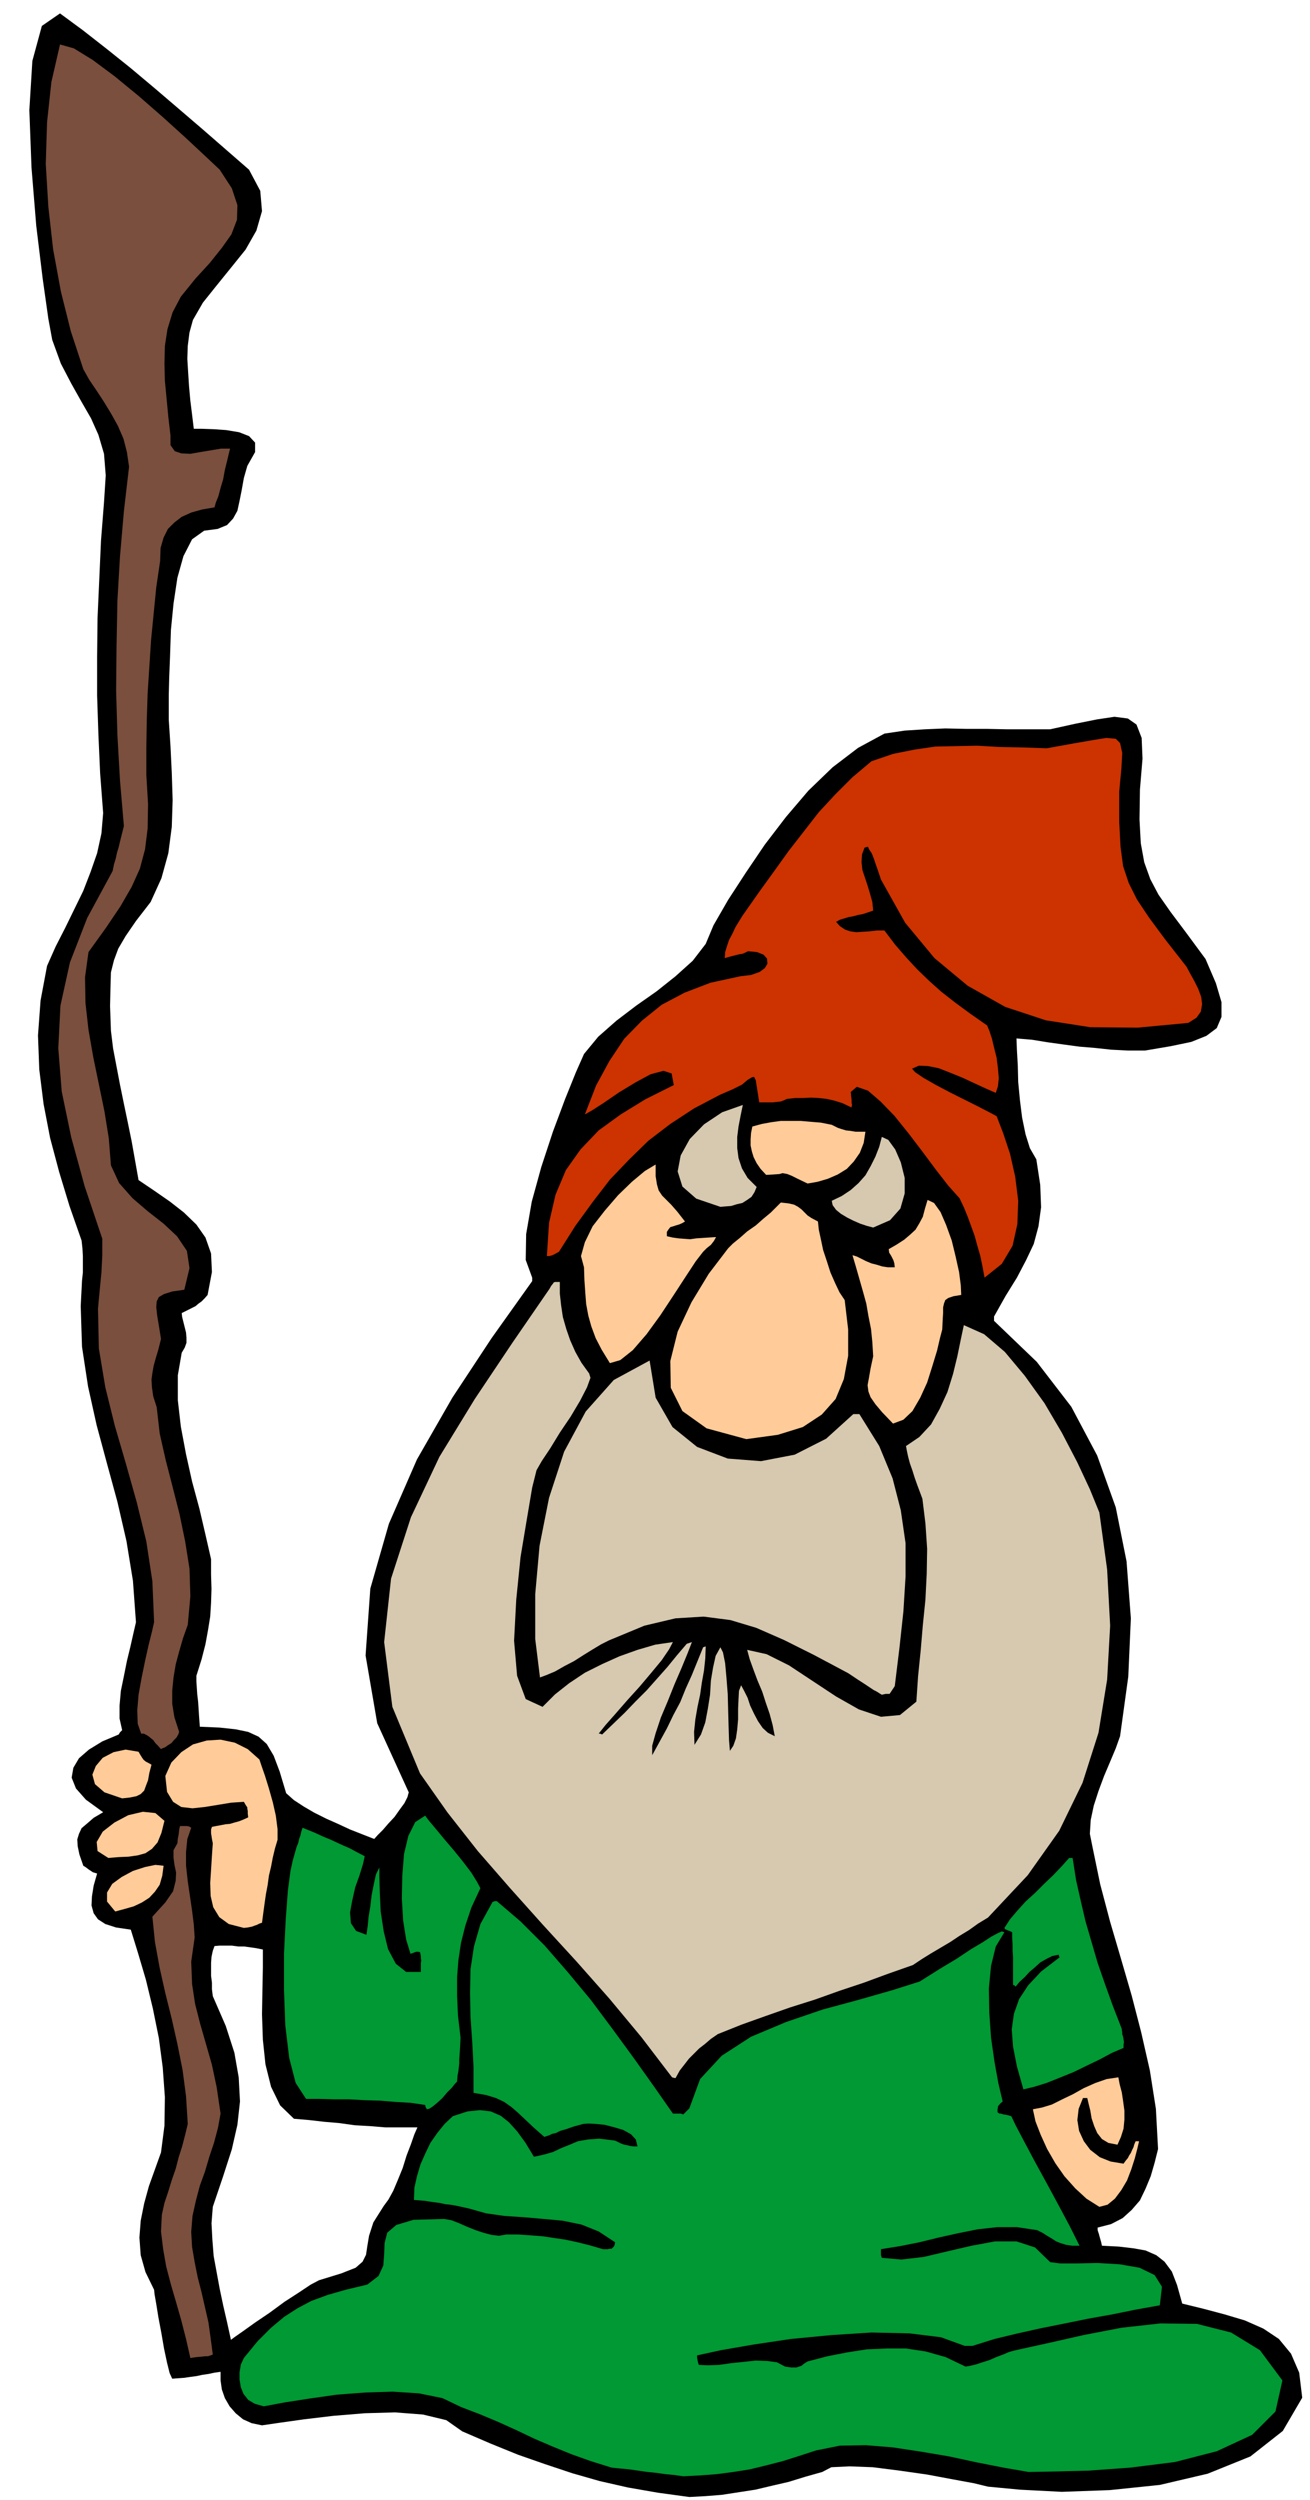
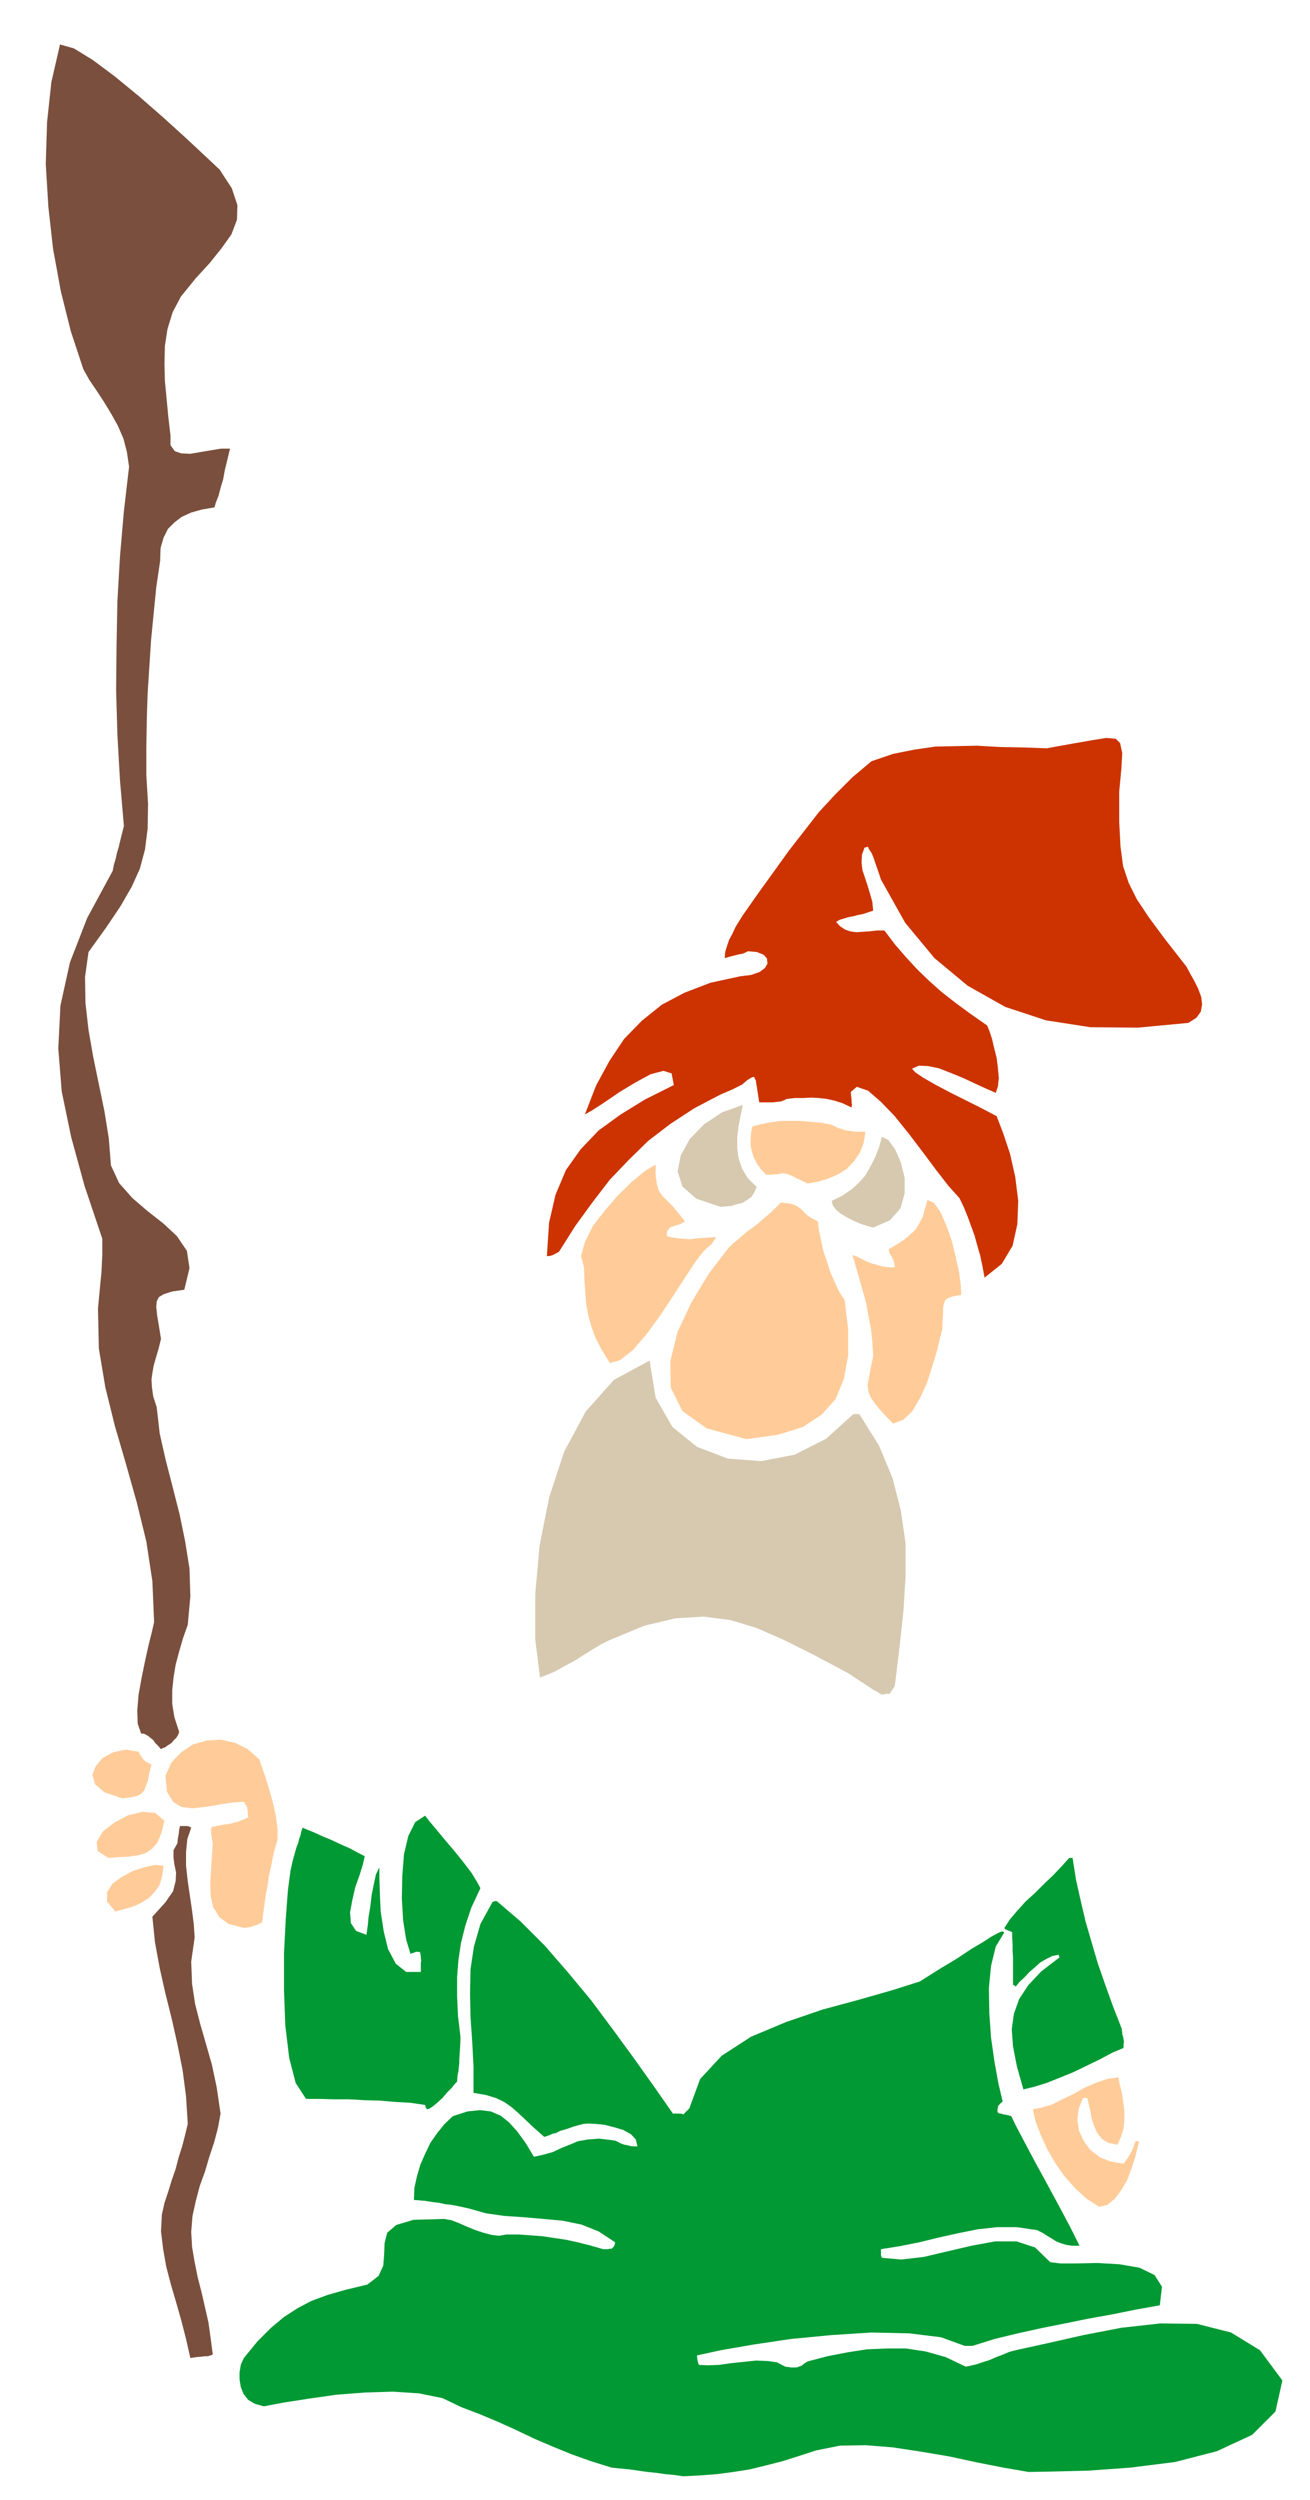
<svg xmlns="http://www.w3.org/2000/svg" width="490.455" height="935.604" fill-rule="evenodd" stroke-linecap="round" preserveAspectRatio="none" viewBox="0 0 3035 5790">
  <style>.pen1{stroke:none}.brush2{fill:#093}.brush3{fill:#7a4f3d}.brush4{fill:#fc9}.brush5{fill:#d6c9b0}</style>
-   <path d="m1597 5783-73-10-69-12-66-15-63-18-63-21-63-22-64-26-65-28-37-26-54-13-65-5-70 2-73 6-67 8-57 8-41 6-24-5-20-9-17-14-14-16-11-19-7-20-3-21v-20l-14 2-14 3-14 2-14 3-15 2-14 2-14 1-13 1-6-13-6-24-7-33-6-35-7-37-5-31-4-23-1-10-20-41-11-39-3-41 3-39 8-40 11-40 14-39 14-39 8-62 1-66-5-69-9-68-14-69-16-66-18-61-17-55-34-5-25-8-17-11-10-14-5-18 1-21 4-25 8-28-10-3-9-6-8-6-5-3-9-26-4-19-1-16 4-13 6-13 13-11 15-13 22-13-40-29-23-26-10-25 4-23 13-22 23-20 31-19 38-16 3-5 5-5-6-27v-30l3-34 7-34 7-35 8-33 7-31 6-26-7-96-15-92-21-91-24-88-24-89-20-90-14-92-3-94 1-20 1-19 1-20 2-19v-38l-1-18-2-18-28-80-24-79-21-79-15-78-10-80-3-79 6-81 15-80 20-45 22-43 21-43 21-43 17-44 15-43 10-46 4-47-7-92-4-90-3-90v-90l1-90 4-89 4-90 7-89 4-62-4-50-13-44-17-38-23-40-23-41-24-46-20-55-9-49-13-92-15-123-11-135-5-133 7-114 22-81 42-29 53 39 55 43 55 44 56 47 55 47 56 48 54 47 54 47 26 49 4 47-13 45-25 44-33 41-34 42-32 40-23 40-8 29-4 31-1 30 2 33 2 31 3 33 4 32 4 33h18l28 1 29 2 30 5 23 9 14 15v22l-18 32-8 28-5 28-5 25-5 23-10 18-14 15-22 9-31 4-28 20-20 39-14 50-9 60-6 61-2 60-2 51-1 39v58l4 61 3 62 2 63-2 62-8 61-16 58-25 55-34 44-24 35-17 29-10 27-7 28-1 34-1 44 2 57 5 41 8 42 8 42 9 44 9 43 9 44 8 45 8 45 37 25 36 25 32 25 29 28 21 30 13 37 2 43-10 53-7 8-7 7-7 5-7 6-8 4-8 4-8 4-8 4 1 9 3 12 3 12 3 12 1 12v12l-4 11-7 12-9 52v58l7 61 12 64 14 63 17 63 14 60 13 57v35l1 34-1 32-2 32-5 31-6 33-9 35-12 38v13l1 15 1 15 2 17 1 15 1 16 1 14 1 13 46 2 37 4 29 6 24 11 19 17 16 27 14 37 15 50 18 16 23 15 24 14 28 14 27 12 28 13 28 11 28 11 8-9 12-12 13-15 14-15 12-17 11-15 7-14 3-11-73-160-27-157 11-155 43-150 65-149 82-143 91-138 94-132v-8l-15-41 1-60 13-75 22-80 27-82 28-75 25-62 19-43 33-40 42-37 46-35 47-33 44-35 40-36 30-39 18-43 34-59 41-63 44-65 49-64 52-61 56-54 59-45 61-33 47-7 47-3 47-2 48 1h47l48 1h100l59-13 50-10 40-6 31 4 20 14 12 31 2 48-6 72-1 69 3 55 8 44 14 39 19 36 28 40 36 48 45 61 24 56 13 44v34l-11 26-24 18-35 14-48 10-59 10h-40l-39-2-37-4-36-3-37-5-36-5-37-6-36-3 1 27 2 35 1 39 4 42 5 40 8 39 10 32 15 26 9 59 2 52-6 44-11 41-18 38-21 40-26 42-27 48v10l99 95 80 104 60 113 43 120 25 125 10 132-6 135-19 138-10 28-13 31-14 33-13 35-11 34-7 33-2 32 6 30 18 87 23 87 25 85 25 86 22 85 20 88 14 89 5 93-8 32-9 31-12 29-13 27-19 22-21 19-27 14-31 8v6l3 9 1 4 2 7 2 7 2 9 39 2 34 4 28 5 25 11 19 15 17 23 12 31 12 43 49 12 49 13 47 14 43 19 36 24 28 34 19 44 7 58-45 77-75 59-99 40-111 26-116 12-111 4-97-5-74-7-33-8-49-9-59-11-63-9-63-8-54-2-42 2-21 11-39 11-39 12-39 9-38 9-39 6-39 6-38 3-37 2zM535 5419l8-6 20-14 28-20 34-23 34-25 34-22 27-18 19-10 52-16 33-13 16-14 8-16 3-20 4-24 10-31 24-38 11-15 11-20 11-26 11-27 9-29 10-26 8-23 7-16h-74l-36-3-35-2-36-5-35-3-35-4-35-3-32-31-21-43-13-52-6-57-2-59 1-57 1-51v-42l-15-3-14-2-14-2h-14l-15-2h-28l-12 1-4 11-3 14-1 14v30l2 16v15l2 16 30 69 20 62 10 57 3 56-6 54-13 57-20 62-24 71-3 38 2 38 3 38 7 38 7 38 8 38 9 39 9 41z" class="pen1" style="fill:#000" />
  <path d="m1583 5735-21-3-21-2-21-3-20-2-21-3-21-3-21-2-20-2-48-15-45-16-44-18-42-18-42-20-42-19-43-18-42-16-44-21-54-11-61-4-64 2-66 5-63 9-58 9-48 9-21-6-15-9-11-14-6-15-3-18v-17l3-18 7-15 32-39 31-31 30-25 31-20 32-17 38-14 42-12 50-12 26-20 11-24 2-26 1-26 6-24 21-18 40-12 71-2 17 3 18 7 18 8 20 8 18 6 19 5 17 2 17-3h28l28 2 27 2 27 4 27 4 28 6 28 7 31 9h11l5-1h4l2-2 3-3 2-4 1-6-38-25-40-16-44-9-44-4-46-4-45-3-42-6-39-11-18-4-14-3-12-2-11-1-13-3-16-2-19-3-25-2 1-28 6-27 8-27 11-25 12-25 16-23 17-21 19-18 34-11 29-3 25 3 23 10 19 15 19 21 19 26 20 33 23-5 21-6 19-9 20-8 19-8 23-4 26-2 33 4 5 1 6 3 6 3 8 3 6 1 8 2 8 1h9l-4-16-11-12-18-10-20-6-23-6-20-2-18-1-12 1-22 6-17 6-14 4-10 5-9 2-6 3-6 2-6 2-25-22-19-18-17-16-15-13-17-12-19-9-23-7-29-5v-61l-3-58-4-57-1-55 1-55 8-53 15-52 28-51 5-2h5l55 47 56 56 53 61 54 65 50 67 49 67 47 66 44 63h18l6 2 7-7 7-7 25-68 50-54 68-44 81-34 85-29 85-23 77-22 63-20 46-29 40-24 33-22 27-16 20-13 15-8 9-4 6 2-20 33-11 45-5 52 1 57 4 57 8 56 9 50 10 42-6 5-3 4-2 2v3l-1 4v6l1 2 4 2h3l6 2 7 1 11 3 10 21 20 38 25 47 29 53 27 50 24 45 16 32 7 14h-17l-14-2-13-4-10-4-11-7-10-6-11-7-12-6-47-7h-46l-45 5-45 9-45 10-45 11-45 9-44 7v14l2 6 45 4 52-6 55-13 56-13 54-10h50l43 14 35 34 23 3h40l47-1 51 3 46 8 35 17 17 27-5 43-56 10-54 11-56 10-54 11-55 11-54 12-54 13-51 16h-18l-55-20-73-9-88-2-93 6-94 9-87 13-75 13-55 12v5l1 6 1 5 2 6 21 1 26-1 28-4 29-3 28-3 27 1 22 3 19 10 7 1 7 1h12l6-2 6-2 6-5 8-5 46-12 46-9 45-7 46-2h45l46 7 46 13 46 22 11-2 13-3 15-5 16-5 16-7 16-6 14-6 15-4 73-16 84-19 88-17 90-10 85 1 79 20 67 41 52 70-16 72-54 54-82 38-97 25-104 13-98 7-82 2-55 1-58-10-61-12-65-14-65-11-66-10-62-5-60 1-55 11-40 13-38 12-39 10-37 9-38 6-38 5-39 3-39 2z" class="pen1 brush2" />
  <path d="m441 5461-10-44-11-43-12-42-12-41-11-42-7-40-5-41 2-39 6-27 9-27 8-26 9-26 7-27 8-25 7-27 6-25-4-64-8-61-12-60-13-58-15-60-13-58-11-60-6-59 30-33 18-26 6-24 1-19-4-19-2-16v-17l9-16 1-11 2-10 1-10 2-9h16l5 1 5 3-9 26-3 30v32l4 36 5 34 5 34 4 32 2 30-8 56 2 52 7 46 12 47 13 45 14 49 11 52 9 61-6 33-9 34-11 33-10 34-12 33-9 34-8 36-3 37 2 35 6 35 7 35 9 35 8 35 8 35 5 36 5 38-5 2-6 2h-7l-8 1-12 1-14 2z" class="pen1 brush3" />
  <path d="m2547 5111-30-19-26-24-25-28-21-30-19-33-15-33-12-31-6-28 21-4 23-7 24-12 25-12 25-14 27-12 26-9 27-4 3 16 5 19 3 20 3 22v21l-2 21-6 19-8 18-21-4-15-9-11-14-7-16-6-18-3-18-4-16-3-13h-10l-10 25-3 26 4 25 11 24 15 20 22 17 25 10 30 5 5-7 5-6 3-6 4-6 3-7 3-6 2-7 3-7h8l-4 17-6 23-8 25-10 26-13 22-15 20-17 14-19 5z" class="pen1 brush4" />
  <path d="m989 4885-3-5-1-5-34-5-35-2-36-3-35-1-36-2h-34l-34-1h-32l-24-37-15-58-9-75-3-82v-85l4-79 5-67 6-45 5-23 5-18 4-14 4-10 2-9 3-8 2-9 3-9 27 11 22 10 17 7 15 7 13 6 14 6 15 8 21 11-4 18-8 26-10 28-7 31-5 27 2 25 12 18 24 9 1-7 2-14 2-21 4-24 3-26 5-25 5-23 8-16v23l1 36 2 43 7 46 10 41 18 34 24 19h34v-21l1-5-1-6v-5l-1-5-1-4-7-1-4 1-5 2-6 2-10-33-7-44-3-51 1-52 4-51 10-42 16-32 23-15 9 12 16 19 19 23 23 27 21 26 19 25 13 21 8 15-21 45-14 42-10 40-6 40-3 39v43l2 46 6 51-1 21-1 16-1 13v10l-1 9-1 9-2 10-1 14-5 5-7 9-11 11-11 13-12 11-11 9-8 5-5 1zm1382-46-15-53-9-46-3-40 5-36 12-34 21-32 30-32 43-33-2-3v-3l-15 3-14 7-14 8-12 11-13 11-11 12-12 11-9 11-3-3-3-1v-64l-1-15v-15l-1-15v-13l-6-3-4-1-3-2h-2l-2-2-1-2 13-20 17-20 19-21 22-20 21-21 21-20 20-21 17-19h8l8 51 11 49 11 47 14 48 14 48 17 49 18 50 21 54v3l1 4v5l2 6 1 6 1 6-1 7v7l-26 11-28 15-31 15-31 15-32 13-30 12-29 9-25 6z" class="pen1 brush2" />
-   <path d="m1557 4811-71-93-74-89-77-87-77-84-77-86-74-85-70-89-64-91-64-154-19-150 16-147 46-142 66-140 82-134 87-130 86-125 4-7 4-5 2-3 3-1h11v27l3 27 4 27 8 28 9 26 12 27 14 25 18 25 3 10-8 22-16 31-22 37-25 37-22 36-20 30-12 21-10 40-12 71-15 90-10 99-5 95 7 81 20 54 39 18 29-29 33-26 36-24 40-20 40-18 42-15 41-12 41-6-9 17-17 25-24 29-27 32-29 32-27 31-23 26-16 20h3l5 2 26-25 26-25 25-26 26-26 24-27 24-27 22-27 23-27 6-2 6-2-10 26-14 34-16 37-16 40-16 38-12 36-8 29v22l17-31 17-31 15-31 16-30 13-32 14-31 13-32 13-32 3-1 3-1-1 28-3 28-5 28-4 28-6 28-5 29-3 29 1 30 15-24 10-28 6-32 5-32 2-33 5-30 6-27 11-20 6 12 5 25 3 33 3 38 1 38 1 37 1 32 2 25 8-12 6-17 3-21 2-23v-25l1-22 1-19 5-13 7 13 8 16 6 18 9 19 9 17 11 16 12 11 16 8-5-26-7-26-9-26-8-25-11-26-9-24-9-25-6-22 45 10 52 26 53 35 56 37 53 30 51 17 44-4 38-31 4-59 6-59 5-59 6-59 3-60 1-58-4-59-7-57-6-16-6-16-6-17-5-16-6-17-4-15-3-14-2-11 31-21 27-29 20-36 18-39 13-42 10-41 8-39 7-33 47 21 48 41 46 55 46 64 40 68 36 69 29 62 22 54 18 132 7 130-7 125-20 123-37 116-54 111-73 103-92 98-23 14-21 15-23 14-21 14-22 13-22 13-21 13-21 14-57 20-57 21-57 19-56 20-57 18-57 20-56 20-55 22-16 11-14 12-13 10-12 12-12 12-10 13-11 14-10 18-5-1-3-1z" class="pen1 brush5" />
  <path d="m565 4465-35-9-22-16-14-23-6-26-1-30 2-31 2-32 2-29-2-10-1-7-1-6v-9l2-6 10-2 11-2 10-2 11-1 10-3 11-3 10-4 11-5-1-9v-6l-1-5v-3l-4-6-4-7-30 2-30 5-31 5-28 3-26-3-19-12-14-23-4-37 14-31 23-24 27-18 32-9 32-2 33 7 30 15 27 24 5 15 8 23 9 29 9 32 7 31 4 31v25l-6 20-5 21-4 21-5 21-3 22-4 21-3 21-3 22-3 23-6 2-6 3-6 2-5 2-10 2-9 1zm-298-38-19-23v-21l12-20 22-16 26-14 28-9 24-5 19 2-3 23-6 21-11 16-13 14-17 11-19 9-21 6-22 6zm-16-124-25-16-2-21 14-24 27-21 32-17 34-8 29 3 21 18-7 28-9 22-13 15-15 10-18 5-21 3-23 1-24 2zm32-138-41-14-22-19-6-22 8-20 16-19 25-13 28-6 30 5 4 7 5 8 3 4 5 4 6 3 7 4-5 19-3 17-5 13-4 11-8 8-10 5-15 3-18 2z" class="pen1 brush4" />
  <path d="m373 4051-7-8-6-6-5-7-5-4-6-5-5-3-6-3h-6l-8-23-1-31 3-36 7-39 8-39 8-36 8-32 5-22-4-95-14-92-22-90-25-89-26-89-22-89-15-90-2-92 2-22 2-21 2-21 2-20 1-21 1-19v-38l-41-122-31-113-22-106-8-100 5-99 22-100 40-103 59-109 3-15 4-13 3-14 4-13 3-13 3-12 3-12 3-12-9-105-6-105-3-104 1-104 2-104 6-103 9-104 12-103-5-34-8-31-13-30-15-27-17-28-17-26-17-25-14-25-29-88-23-92-18-98-11-98-6-99 3-97 10-93 20-87 32 9 44 27 51 38 56 46 55 48 53 48 45 42 34 32 28 43 13 39-1 34-13 34-22 31-28 35-33 36-34 42-19 36-12 39-6 39-1 41 1 40 4 42 4 42 5 43v22l10 14 15 5 21 1 23-4 24-4 24-4h21l-3 12-4 17-5 20-4 22-6 20-5 19-6 15-3 11-29 5-25 7-22 10-17 13-15 15-10 20-7 24-1 30-9 61-6 61-6 61-4 62-4 62-2 62-1 63v64l4 67-1 57-6 48-12 45-19 42-26 45-33 49-41 57-8 58 1 60 7 62 11 63 13 63 13 63 10 62 5 63 19 41 31 35 35 30 37 29 31 29 23 34 6 40-12 50-28 4-19 6-12 7-5 10-1 13 2 19 4 24 5 31-6 24-6 20-5 18-3 17-2 15 1 18 3 21 8 25 7 61 14 62 16 62 16 63 13 63 10 63 2 64-6 66-11 31-9 31-8 30-5 30-3 30v31l5 31 11 34-2 6-4 7-6 6-6 7-8 5-7 5-6 2-3 2z" class="pen1 brush3" />
  <path d="m2043 3925-5-3-3-2-5-3-6-3-9-6-12-8-17-11-21-14-79-42-70-35-64-28-60-18-62-8-65 4-72 17-82 34-18 9-20 12-21 13-22 14-23 12-21 12-19 8-16 6-11-89v-104l10-112 22-111 35-107 50-93 65-73 83-45 14 86 39 68 57 46 71 27 77 6 78-15 73-37 63-57h14l46 74 31 75 19 74 11 76v77l-5 81-9 83-11 90-6 9-6 9h-9l-9 2z" class="pen1 brush5" />
  <path d="m1729 3333-92-25-56-40-27-54-1-62 17-68 32-68 40-66 45-59 11-11 16-13 17-15 20-14 17-15 18-15 13-13 10-10 18 2 13 3 9 5 8 6 6 6 8 8 9 6 15 8 2 19 5 23 5 24 9 27 8 25 11 25 10 21 12 18 8 68v61l-10 54-19 46-32 36-44 29-58 18-73 10zm340-36-25-26-16-19-11-16-5-13-2-15 3-16 4-23 6-28-2-33-3-30-6-30-5-29-8-29-8-28-8-28-8-27 10 3 12 6 10 5 12 5 12 3 13 4 13 2h16l-1-9-2-7-3-6-2-4-5-8-1-8 19-11 17-11 14-12 12-11 9-15 8-15 5-19 6-20 15 7 15 21 13 30 13 36 9 37 8 36 4 31 1 22-18 3-12 4-7 5-3 8-2 9v13l-1 16-1 22-5 19-7 30-11 36-12 38-16 35-18 31-21 20-24 9zm-656-140-19-31-14-27-10-27-7-25-5-27-2-26-2-29-1-30-7-26 9-32 18-37 28-36 31-36 32-31 30-25 25-15v27l3 19 4 14 8 12 9 9 12 12 14 16 18 23-7 4-7 3-7 2-6 2-7 2-4 5-4 6v10l13 3 14 2 13 1 14 1 14-2 15-1 15-1 16-1-5 9-7 9-10 8-8 8-17 22-23 35-28 43-31 47-32 44-32 37-29 23-24 7z" class="pen1 brush4" />
  <path d="m2281 2959-5-27-5-24-7-24-6-22-8-22-8-22-9-22-10-21-26-29-28-36-32-43-32-42-33-41-32-33-29-25-26-9-7 6-7 6 1 10 1 9v6l1 5-1 4v2l-21-10-19-6-18-4-18-2-18-1-18 1h-19l-19 2-6 3-8 3-9 1-9 1h-32l-5-32-3-19-4-8-5 1-10 6-13 11-22 11-28 12-61 32-55 36-51 39-45 44-44 46-40 52-40 55-38 60-9 5-6 3-7 2h-6l5-77 15-65 24-57 34-48 42-44 51-37 57-35 66-33-5-27-19-6-30 8-35 19-38 23-35 24-28 18-16 9 26-67 31-57 34-51 41-42 46-37 53-28 60-23 69-15 25-3 20-7 12-9 6-10-1-12-8-9-15-6-21-2-6 3-7 3-7 1-8 2-12 3-14 4 1-14 4-13 5-15 8-15 7-15 8-13 8-13 7-10 33-47 34-47 33-46 35-45 35-45 38-41 40-40 44-37 50-17 50-10 48-7 49-1 48-1 52 3 52 1 57 2 61-11 46-8 31-5 22 2 10 10 5 23-2 36-5 53v71l3 57 6 45 13 39 19 38 28 42 37 50 50 64 8 15 10 18 9 18 7 19 2 17-3 17-10 14-19 12-117 11-110-1-103-16-94-31-87-49-77-64-68-82-56-100-7-21-5-14-4-12-3-8-3-7-3-4-3-5-2-5-4 1-4 1-6 16-1 18 2 18 6 18 6 18 6 20 5 18 2 20-12 4-12 4-11 2-11 3-11 2-10 3-10 3-9 5 9 10 12 8 12 4 14 2 14-1 16-1 17-2h18l25 33 26 30 25 27 28 27 28 25 32 25 34 25 40 28 5 12 6 18 5 21 6 24 3 24 2 23-2 19-5 15-23-10-26-12-28-13-27-11-28-11-25-5-21-1-16 7 7 8 19 13 28 16 34 18 34 17 32 16 25 13 17 9 15 39 16 48 12 53 7 56-2 54-11 50-25 42-40 32z" class="pen1" style="fill:#c30" />
  <path d="m2023 2843-15-4-15-5-16-7-14-7-15-9-11-9-8-11-2-10 23-11 21-14 18-16 16-18 12-21 11-22 9-23 6-23 15 7 16 22 13 30 9 36v36l-10 35-24 27-39 17zm-354-48-56-19-32-28-11-35 7-37 21-38 33-34 42-28 48-17-5 24-5 26-3 24v26l3 23 8 24 13 22 21 21-5 12-7 11-10 7-11 7-13 3-13 4-13 1-12 1z" class="pen1 brush5" />
  <path d="m1871 2741-23-11-14-7-10-4-5-1-6-1-7 2-13 1-18 1-13-14-9-13-7-14-4-13-3-14v-14l1-15 3-15 22-6 22-4 22-3h46l23 2 24 2 25 5 6 3 8 4 9 3 10 3 10 1 12 2h23l-4 26-9 23-14 20-16 17-21 13-23 10-24 7-23 4z" class="pen1 brush4" />
</svg>